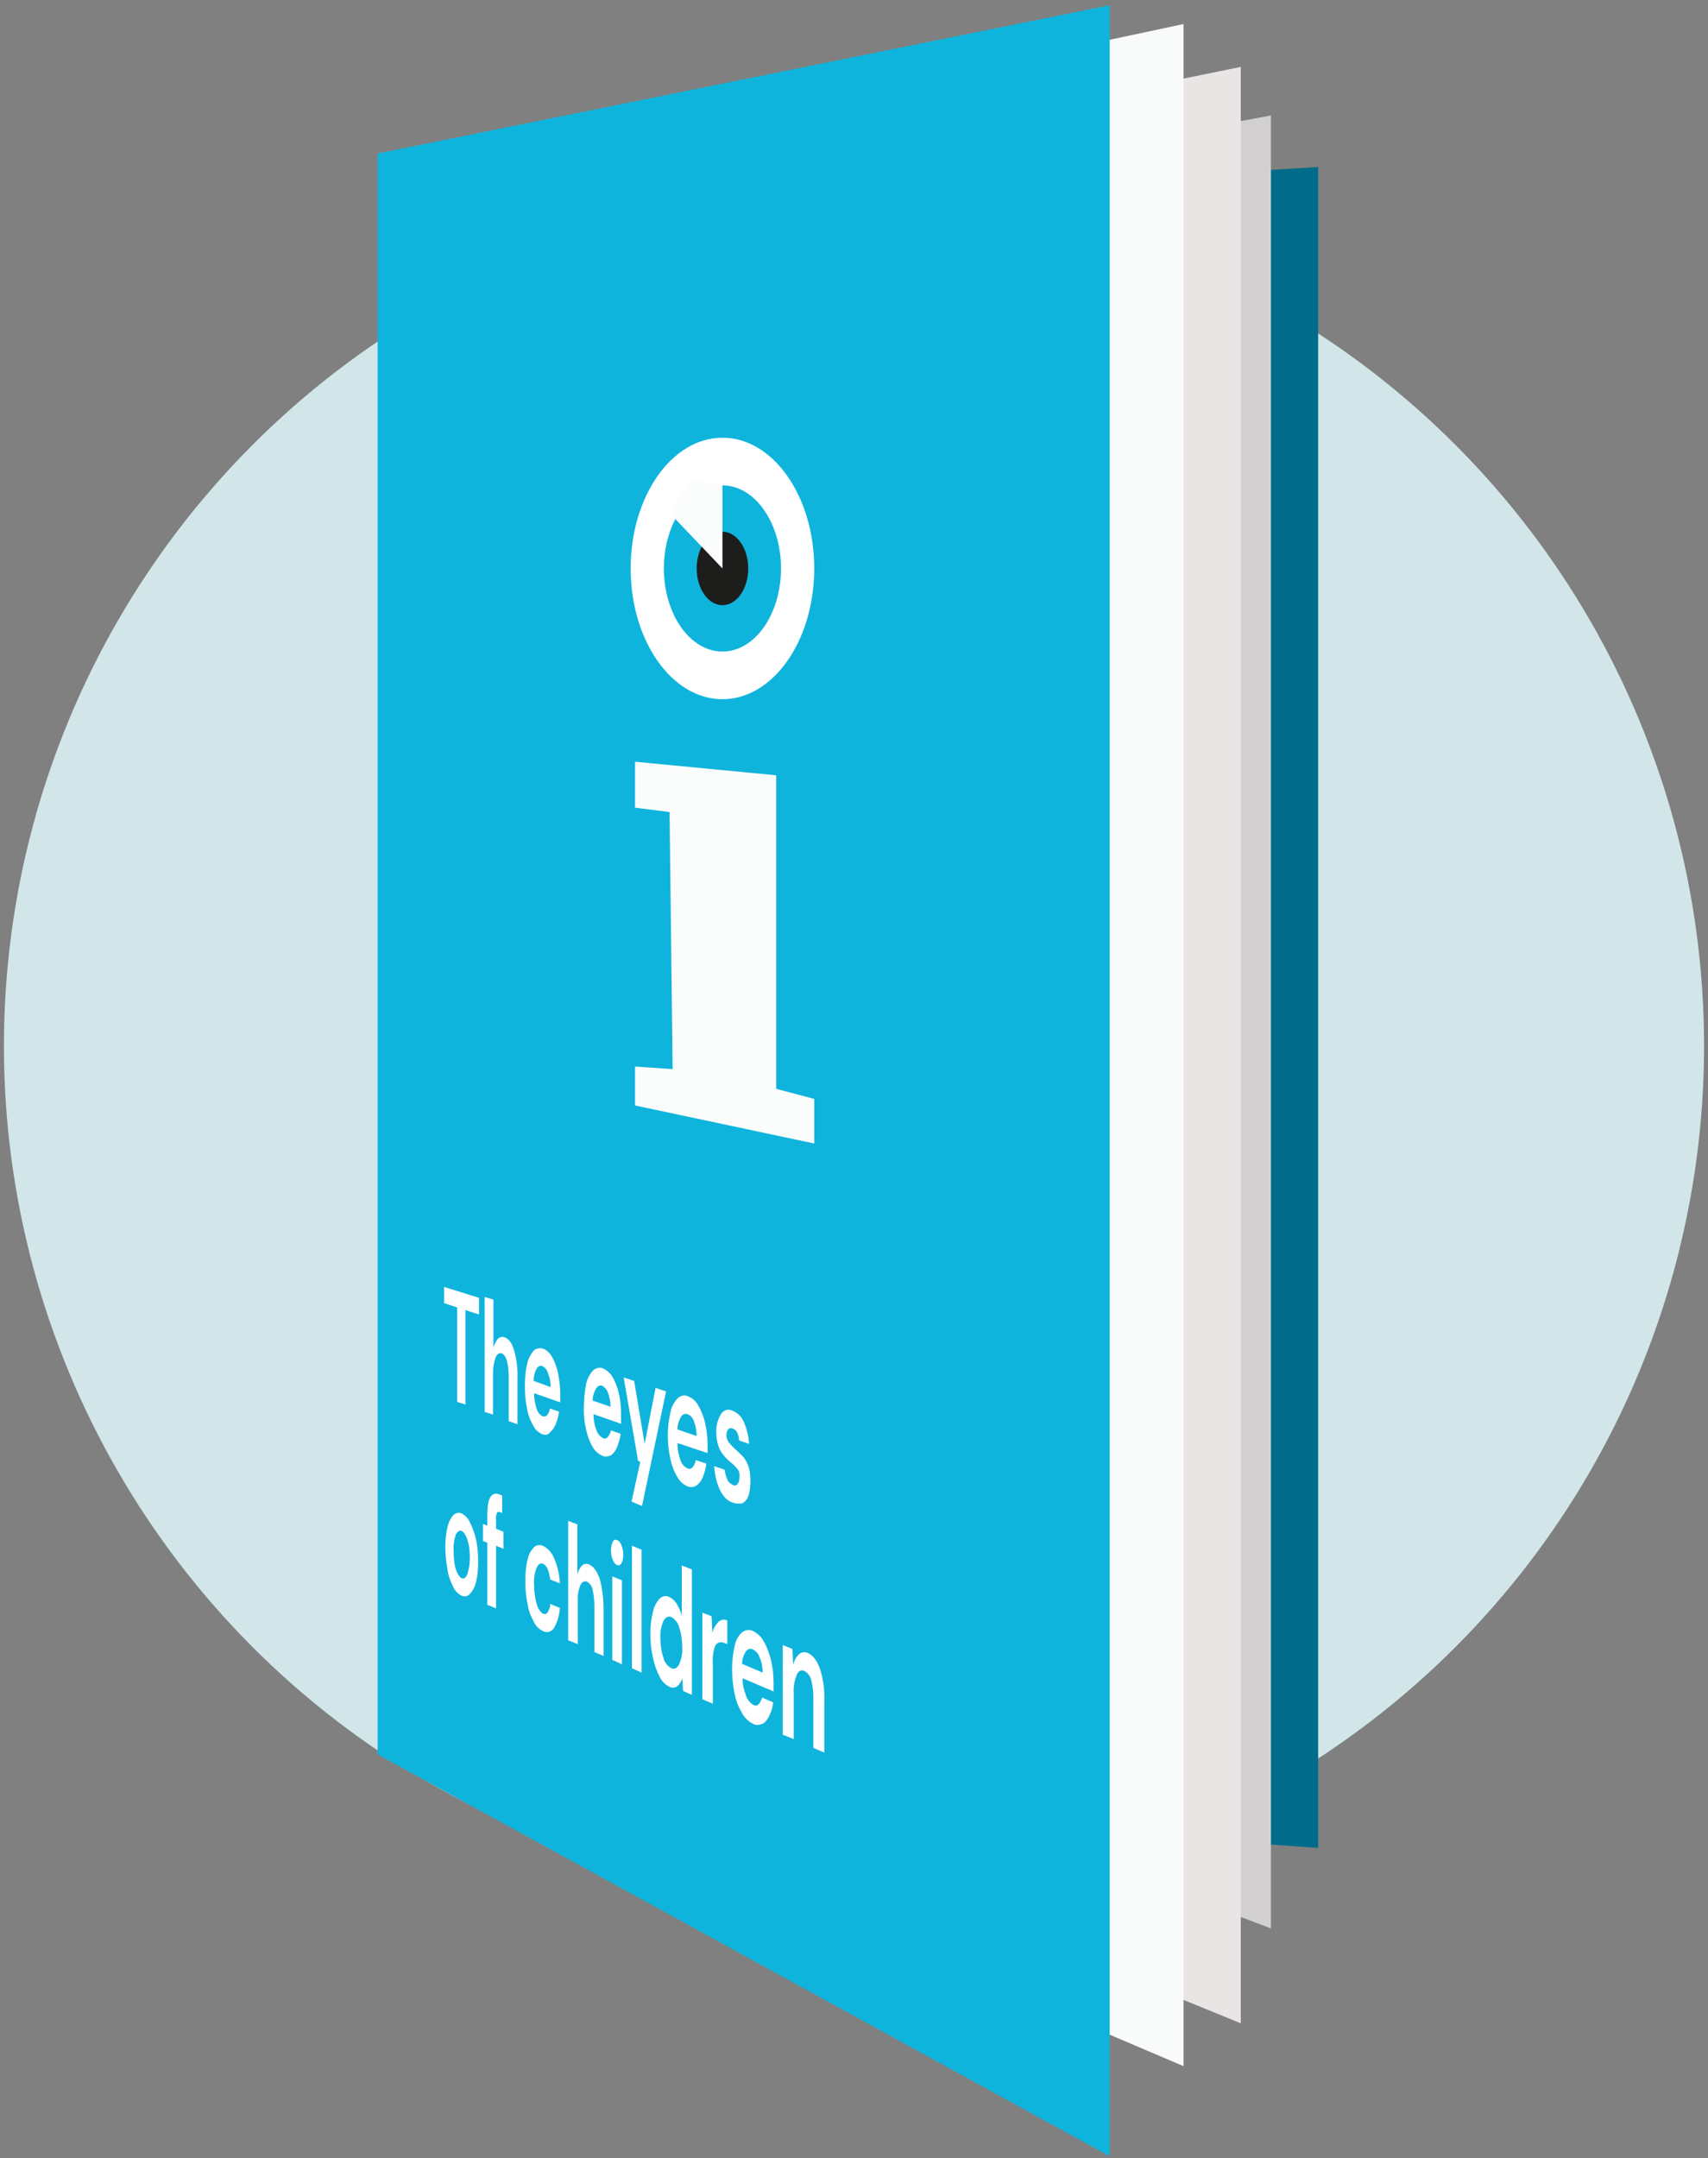
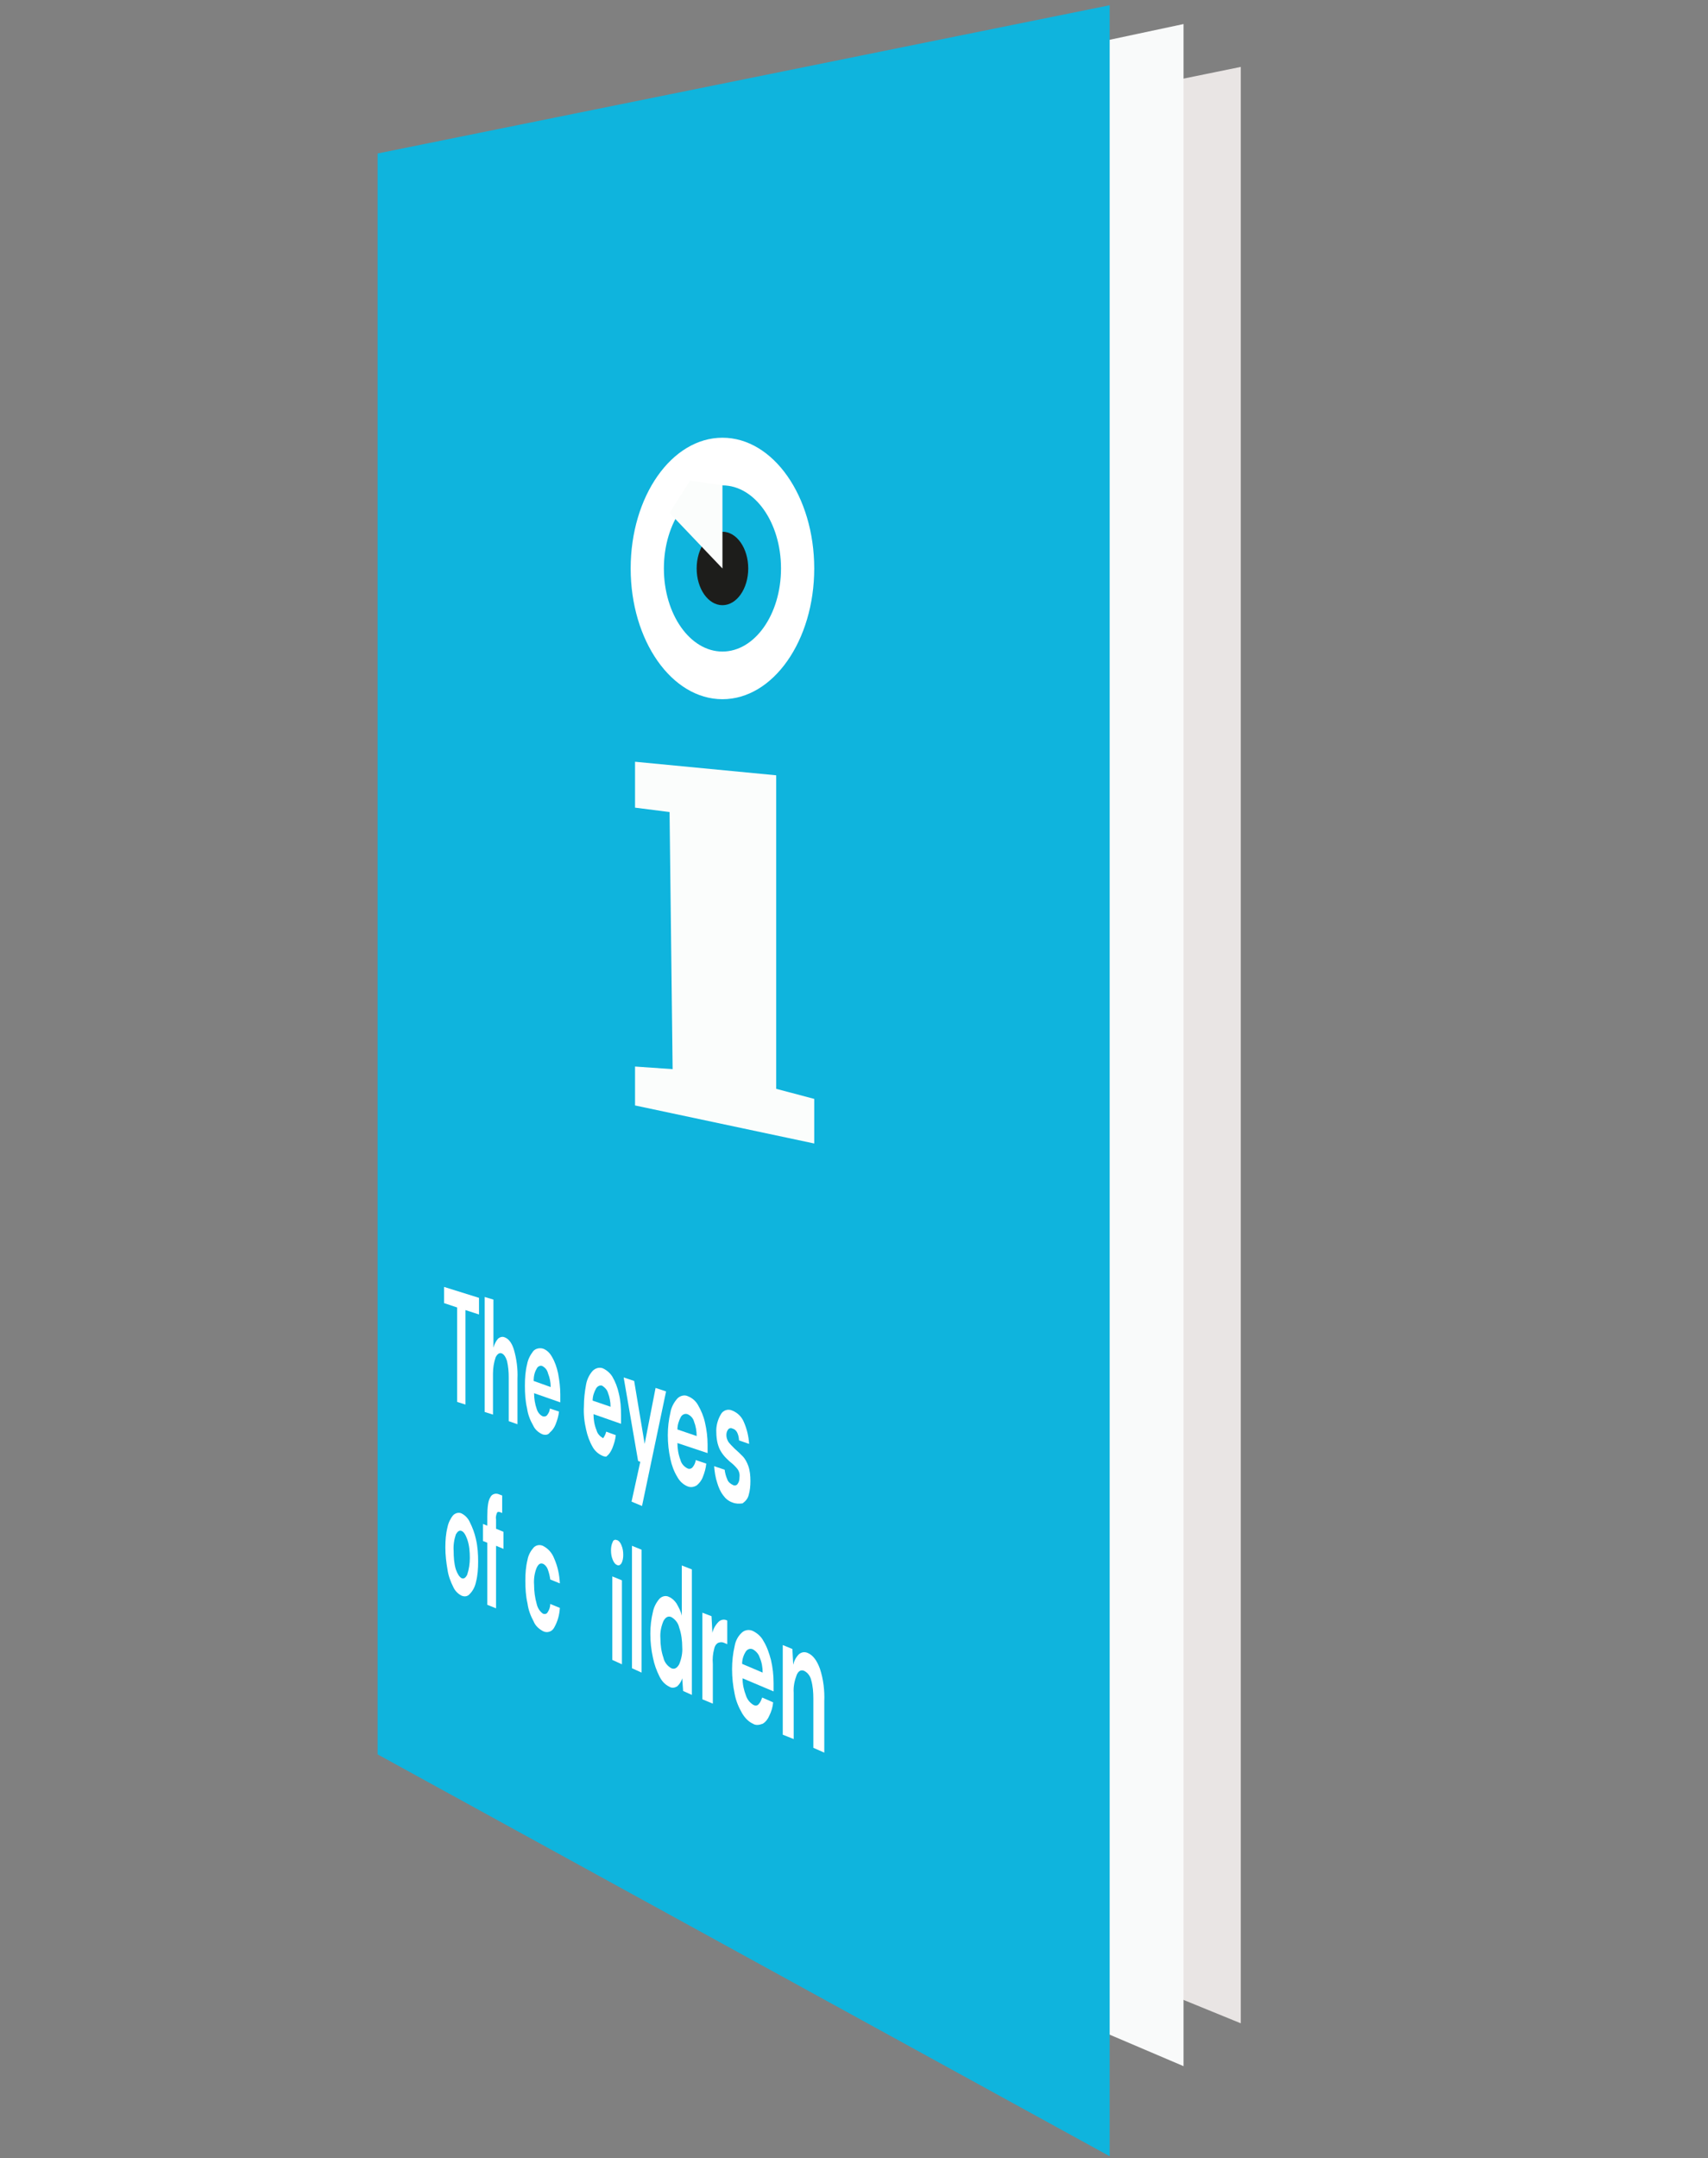
<svg xmlns="http://www.w3.org/2000/svg" version="1.1" id="Calque_1" x="0px" y="0px" viewBox="0 0 390.8 493.5" style="enable-background:new 0 0 390.8 493.5;" xml:space="preserve">
  <rect x="0" y="0" width="390.8" height="493.5" fill="#808080" stroke="none" />
  <style type="text/css">
	.st0{fill:#D2E6E9;}
	.st1{fill:#006C89;}
	.st2{fill:#D2D0D0;}
	.st3{fill:#E9E5E4;}
	.st4{fill:#F9FAFA;}
	.st5{fill:#0FB4DD;}
	.st6{fill:#FFFFFF;}
	.st7{fill:#1D1D1B;}
	.st8{fill:#FBFDFC;}
</style>
  <title>Illustration_Brochure</title>
  <g id="illus">
-     <circle class="st0" cx="195.4" cy="239.2" r="194.5" />
-     <polygon class="st1" points="301.6,38.2 212,43.5 228.6,417.4 301.6,422.6  " />
-     <polygon class="st2" points="206.3,409 290.8,441 290.8,26.4 219.3,39.8  " />
    <polygon class="st3" points="199.4,428.2 283.9,462.7 283.9,15.3 212.4,29.9  " />
    <polygon class="st4" points="186.3,436.5 270.8,472.5 270.8,5.5 199.4,20.7  " />
    <polygon class="st5" points="86.4,35.1 253.9,1.2 253.9,493.1 86.4,401.2  " />
    <ellipse class="st6" cx="165.3" cy="130" rx="21" ry="29.9" />
    <ellipse class="st5" cx="165.3" cy="130" rx="13.4" ry="19" />
    <ellipse class="st7" cx="165.3" cy="130" rx="5.9" ry="8.4" />
    <polygon class="st8" points="165.3,111 165.3,130 153.2,117.3 157.9,109.9  " />
    <polygon class="st8" points="153.2,185.7 145.3,184.7 145.3,174.2 177.6,177.3 177.6,249 186.3,251.3 186.3,261.5 145.3,252.8    145.3,243.9 153.9,244.5  " />
  </g>
  <g id="ENG">
    <path class="st6" d="M104.6,320.6V299l-3-1v-3.7l8,2.5v3.8l-3.1-1v21.6L104.6,320.6z" />
    <path class="st6" d="M110.9,322.9v-26.3l2,0.6v11c0.2-0.7,0.5-1.4,1-2c0.4-0.4,1-0.6,1.5-0.4c0.9,0.3,1.7,1.2,2.2,2.9   c0.6,2.1,0.9,4.3,0.8,6.6v10.4l-2-0.7V315c0-1.3-0.1-2.5-0.4-3.8c-0.3-0.9-0.7-1.5-1.2-1.7s-1,0.1-1.4,0.9   c-0.4,1.2-0.6,2.4-0.6,3.7v9.4L110.9,322.9z" />
    <path class="st6" d="M124.1,328c-0.9-0.4-1.7-1.1-2.1-2c-0.7-1.2-1.2-2.5-1.4-3.9c-0.4-1.7-0.5-3.4-0.5-5.2c0-1.7,0.1-3.3,0.5-4.9   c0.2-1.1,0.7-2.1,1.4-3c0.5-0.6,1.4-0.8,2.2-0.6c0.9,0.3,1.6,1,2.1,1.9c0.7,1.2,1.1,2.4,1.4,3.8c0.3,1.6,0.5,3.2,0.5,4.8   c0,0.3,0,0.6,0,0.9s0,0.6,0,0.9l-6-2.1c0,1.2,0.2,2.5,0.6,3.6c0.2,0.7,0.7,1.4,1.4,1.7c0.4,0.1,0.8,0,1-0.3   c0.3-0.4,0.6-0.9,0.6-1.5l2.1,0.7c-0.1,1-0.4,2-0.8,3c-0.3,0.7-0.7,1.3-1.3,1.8C125.4,328.2,124.7,328.2,124.1,328z M124.1,312.4   c-0.5-0.2-1.1,0.1-1.3,0.6c-0.5,0.8-0.7,1.8-0.7,2.8l3.9,1.4c0-1.1-0.2-2.1-0.6-3.1C125.2,313.3,124.8,312.8,124.1,312.4   L124.1,312.4z" />
-     <path class="st6" d="M137.8,332.9c-0.9-0.4-1.7-1.1-2.2-2c-0.7-1.2-1.2-2.6-1.5-4c-0.4-1.7-0.6-3.5-0.5-5.3c0-1.7,0.2-3.4,0.5-5   c0.2-1.1,0.7-2.2,1.5-3.1c0.6-0.6,1.5-0.9,2.3-0.6c0.9,0.4,1.7,1.1,2.2,1.9c0.7,1.2,1.2,2.5,1.5,3.9c0.4,1.6,0.5,3.3,0.5,5   c0,0.3,0,0.6,0,0.9s0,0.6,0,1l-6.3-2.2c0,1.3,0.2,2.5,0.7,3.7c0.2,0.8,0.8,1.4,1.5,1.8c0.4,0.2,0.8,0,1.1-0.3   c0.3-0.4,0.6-1,0.7-1.5l2.2,0.8c-0.1,1-0.4,2-0.8,3c-0.3,0.7-0.7,1.4-1.4,1.9C139.1,333.1,138.4,333.2,137.8,332.9z M137.8,316.9   c-0.5-0.2-1.1,0.1-1.4,0.6c-0.5,0.9-0.8,1.8-0.8,2.8l4.1,1.4c0-1.1-0.2-2.2-0.6-3.2C138.9,317.8,138.4,317.3,137.8,316.9   L137.8,316.9z" />
+     <path class="st6" d="M137.8,332.9c-0.9-0.4-1.7-1.1-2.2-2c-0.7-1.2-1.2-2.6-1.5-4c-0.4-1.7-0.6-3.5-0.5-5.3c0-1.7,0.2-3.4,0.5-5   c0.2-1.1,0.7-2.2,1.5-3.1c0.6-0.6,1.5-0.9,2.3-0.6c0.9,0.4,1.7,1.1,2.2,1.9c0.7,1.2,1.2,2.5,1.5,3.9c0.4,1.6,0.5,3.3,0.5,5   c0,0.3,0,0.6,0,0.9s0,0.6,0,1l-6.3-2.2c0,1.3,0.2,2.5,0.7,3.7c0.2,0.8,0.8,1.4,1.5,1.8c0.3-0.4,0.6-1,0.7-1.5l2.2,0.8c-0.1,1-0.4,2-0.8,3c-0.3,0.7-0.7,1.4-1.4,1.9C139.1,333.1,138.4,333.2,137.8,332.9z M137.8,316.9   c-0.5-0.2-1.1,0.1-1.4,0.6c-0.5,0.9-0.8,1.8-0.8,2.8l4.1,1.4c0-1.1-0.2-2.2-0.6-3.2C138.9,317.8,138.4,317.3,137.8,316.9   L137.8,316.9z" />
    <path class="st6" d="M144.5,343.4l2-9.1l-0.5-0.2l-3.3-19.1l2.4,0.8l2.4,14.4l2.5-12.8l2.4,0.8l-5.5,26.2L144.5,343.4z" />
    <path class="st6" d="M157.3,339.9c-1-0.4-1.8-1.2-2.3-2.1c-0.8-1.3-1.3-2.7-1.6-4.1c-0.4-1.8-0.6-3.6-0.6-5.5   c0-1.8,0.2-3.5,0.6-5.2c0.2-1.2,0.8-2.3,1.6-3.2c0.6-0.6,1.6-0.9,2.4-0.5c1,0.4,1.8,1.1,2.3,2c0.7,1.2,1.3,2.6,1.6,4   c0.4,1.7,0.6,3.4,0.6,5.1c0,0.3,0,0.6,0,0.9s0,0.6,0,1L155,330c0,1.3,0.2,2.6,0.7,3.9c0.2,0.8,0.8,1.5,1.6,1.9   c0.4,0.2,0.9,0.1,1.2-0.3c0.4-0.5,0.6-1,0.7-1.6l2.4,0.8c-0.1,1.1-0.4,2.1-0.8,3.1c-0.3,0.8-0.8,1.4-1.4,1.9   C158.7,340.1,158,340.2,157.3,339.9z M157.3,323.4c-0.6-0.2-1.2,0.1-1.5,0.6c-0.5,0.9-0.8,1.9-0.8,2.9l4.4,1.5   c0-1.1-0.2-2.3-0.6-3.3C158.6,324.3,158,323.7,157.3,323.4L157.3,323.4z" />
    <path class="st6" d="M167.6,343.6c-0.9-0.3-1.6-0.9-2.1-1.6c-0.7-0.9-1.1-1.9-1.4-2.9c-0.4-1.2-0.6-2.5-0.7-3.8l2.4,0.8   c0.1,0.8,0.3,1.5,0.6,2.2c0.2,0.6,0.7,1,1.3,1.3c0.4,0.2,0.9,0.1,1.1-0.3c0.3-0.4,0.4-0.9,0.4-1.5c0.1-0.7-0.1-1.4-0.5-1.9   c-0.4-0.5-0.9-1-1.4-1.4c-0.4-0.3-0.8-0.7-1.2-1.1c-0.4-0.4-0.8-0.9-1.1-1.4c-0.4-0.6-0.6-1.2-0.8-1.9c-0.2-0.8-0.3-1.7-0.3-2.5   c-0.1-1.4,0.3-2.9,1-4.1c0.5-1,1.7-1.4,2.7-0.9c1.2,0.5,2.1,1.4,2.6,2.6c0.7,1.6,1.1,3.3,1.2,5l-2.3-0.8c-0.1-1.5-0.6-2.5-1.5-2.7   c-0.3-0.2-0.8-0.1-1,0.2c-0.3,0.4-0.4,0.8-0.4,1.3c0,0.6,0.2,1.1,0.5,1.6c0.4,0.5,0.9,1,1.4,1.5c0.6,0.5,1.2,1.1,1.8,1.7   c0.6,0.6,1,1.4,1.3,2.2c0.4,1.1,0.5,2.3,0.5,3.5c0,1.1-0.1,2.2-0.4,3.2c-0.2,0.8-0.7,1.4-1.4,1.9   C169.1,343.9,168.3,343.9,167.6,343.6z" />
    <path class="st6" d="M105.6,364.9c-0.8-0.4-1.5-1.1-1.9-2c-0.6-1.2-1.1-2.5-1.3-3.9c-0.3-1.7-0.5-3.4-0.5-5.1   c0-1.6,0.1-3.1,0.5-4.7c0.2-1,0.7-2,1.3-2.7c0.5-0.5,1.3-0.7,1.9-0.4c0.8,0.4,1.5,1.1,1.9,2c0.6,1.2,1.1,2.5,1.4,3.9   c0.4,1.7,0.5,3.4,0.5,5.1c0,1.6-0.1,3.2-0.5,4.7c-0.2,1-0.7,2-1.4,2.7C107,365.1,106.3,365.2,105.6,364.9z M105.6,360.9   c0.5,0.2,0.9,0,1.3-0.8c0.4-1.2,0.6-2.5,0.6-3.8c0-1.4-0.1-2.9-0.6-4.3c-0.4-1.1-0.8-1.7-1.3-1.9s-0.9,0.1-1.3,0.8   c-0.4,1.2-0.6,2.5-0.5,3.8c0,1.4,0.1,2.9,0.5,4.2C104.7,360,105.1,360.6,105.6,360.9L105.6,360.9z" />
    <path class="st6" d="M111.5,367v-14.2l-1-0.4v-3.9l1,0.4v-2.1c0-2.2,0.2-3.7,0.7-4.4c0.3-0.7,1.2-1,1.9-0.7c0,0,0,0,0,0l0.8,0.3v4   l-0.5-0.2c-0.3-0.1-0.6-0.1-0.7,0.2c-0.2,0.5-0.3,1-0.2,1.5v2.1l1.7,0.7v3.9l-1.7-0.7v14.3L111.5,367z" />
    <path class="st6" d="M124.2,373c-0.9-0.5-1.7-1.2-2.1-2.2c-0.7-1.3-1.2-2.6-1.4-4.1c-0.4-1.7-0.5-3.5-0.5-5.2   c0-1.6,0.1-3.2,0.5-4.8c0.2-1.1,0.7-2,1.4-2.8c0.6-0.6,1.4-0.7,2.1-0.4c1.2,0.6,2.1,1.6,2.6,2.9c0.8,1.8,1.2,3.7,1.3,5.7l-2.2-0.9   c-0.1-0.8-0.3-1.6-0.6-2.4c-0.2-0.5-0.6-1-1.1-1.2c-0.6-0.2-1,0.1-1.4,0.9c-0.5,1.2-0.7,2.6-0.6,3.9c0,1.5,0.2,3,0.6,4.4   c0.2,0.9,0.7,1.7,1.4,2.2c0.4,0.2,0.9,0.1,1.1-0.3c0.4-0.6,0.6-1.2,0.6-1.9l2.2,0.9c-0.1,1.6-0.5,3.1-1.3,4.5   C126.3,373.2,125.1,373.5,124.2,373z" />
-     <path class="st6" d="M130,375.1v-27.3l2.1,0.8v11.4c0.2-0.8,0.6-1.5,1.1-2c0.4-0.4,1.1-0.5,1.6-0.2c1,0.4,1.8,1.5,2.4,3.2   c0.6,2.2,0.9,4.6,0.9,6.9v10.8l-2.1-0.9v-10.3c0-1.3-0.1-2.6-0.4-3.9c-0.1-0.8-0.6-1.5-1.3-1.9c-0.6-0.2-1.1,0-1.5,0.8   c-0.5,1.2-0.7,2.5-0.6,3.8v9.7L130,375.1z" />
    <path class="st6" d="M141.2,357.9c-0.5-0.2-0.8-0.7-1-1.2c-0.3-0.7-0.4-1.4-0.4-2.2c0-0.6,0.1-1.3,0.4-1.9c0.1-0.4,0.6-0.6,0.9-0.4   c0,0,0,0,0.1,0c0.5,0.2,0.8,0.7,1,1.2c0.3,0.7,0.4,1.4,0.4,2.2c0,0.7-0.1,1.3-0.4,1.9C141.9,357.9,141.6,358.1,141.2,357.9z    M140.1,379.6v-19.1l2.2,0.9v19.2L140.1,379.6z" />
    <path class="st6" d="M144.6,381.5v-28l2.2,0.9v28.1L144.6,381.5z" />
    <path class="st6" d="M153.1,385.7c-1-0.5-1.7-1.3-2.2-2.3c-0.7-1.4-1.2-2.8-1.5-4.3c-0.4-1.8-0.6-3.6-0.6-5.5c0-1.7,0.2-3.4,0.6-5   c0.2-1.1,0.8-2.2,1.5-3c0.6-0.6,1.5-0.8,2.2-0.4c0.7,0.3,1.3,0.9,1.7,1.5c0.5,0.9,1,1.8,1.2,2.8V358l2.3,0.9v28.7l-2-0.9l-0.2-2.9   c-0.2,0.7-0.6,1.3-1.1,1.8C154.4,386,153.7,386.1,153.1,385.7z M153.6,381.5c0.7,0.3,1.3,0,1.8-0.9c0.5-1.2,0.8-2.6,0.7-3.9   c0-1.5-0.2-3.1-0.7-4.5c-0.2-1-0.9-1.9-1.8-2.4c-0.7-0.3-1.3,0-1.8,0.9c-0.5,1.2-0.8,2.5-0.7,3.9c0,1.5,0.2,3.1,0.7,4.5   C152,380.1,152.7,381,153.6,381.5z" />
    <path class="st6" d="M160.7,388.6v-19.8l2.1,0.8l0.2,3.8c0.2-0.9,0.7-1.8,1.4-2.5c0.5-0.5,1.3-0.7,2-0.3v5.4l-0.7-0.3   c-0.4-0.2-0.9-0.2-1.4,0c-0.5,0.3-0.8,0.8-0.9,1.4c-0.3,1.1-0.4,2.3-0.3,3.4v9.1L160.7,388.6z" />
    <path class="st6" d="M172.3,394.2c-1.1-0.5-1.9-1.4-2.5-2.4c-0.8-1.4-1.4-2.8-1.7-4.4c-0.4-1.9-0.6-3.8-0.6-5.7   c0-1.8,0.2-3.6,0.6-5.3c0.2-1.2,0.8-2.3,1.7-3.1c0.7-0.6,1.7-0.7,2.5-0.3c1,0.5,1.9,1.3,2.4,2.3c0.8,1.3,1.3,2.8,1.7,4.3   c0.4,1.7,0.6,3.5,0.6,5.3c0,0.3,0,0.6,0,0.9s0,0.7,0,1l-7.1-3c0,1.4,0.3,2.7,0.8,4c0.3,0.9,0.9,1.6,1.7,2.1   c0.4,0.2,0.9,0.2,1.2-0.2c0.4-0.4,0.6-1,0.8-1.5l2.5,1.1c-0.1,1.1-0.4,2.1-0.9,3.1c-0.3,0.7-0.8,1.4-1.5,1.8   C173.7,394.5,172.9,394.6,172.3,394.2z M172.3,377.2c-0.6-0.3-1.2-0.1-1.6,0.4c-0.6,0.9-0.9,1.9-0.9,2.9l4.7,2   c0-1.2-0.2-2.4-0.7-3.5C173.6,378.3,173,377.6,172.3,377.2L172.3,377.2z" />
    <path class="st6" d="M179.1,396.7v-20.5l2.2,0.9l0.2,3.6c0.2-0.9,0.6-1.7,1.3-2.4c0.6-0.5,1.3-0.6,2-0.3c1.2,0.5,2.1,1.7,2.8,3.6   c0.8,2.4,1.1,5,1,7.5v11.7l-2.5-1.1v-11.2c0-1.5-0.1-2.9-0.5-4.3c-0.2-0.9-0.8-1.7-1.6-2.1c-0.7-0.3-1.3,0-1.7,0.9   c-0.5,1.3-0.8,2.7-0.7,4.1v10.6L179.1,396.7z" />
  </g>
</svg>